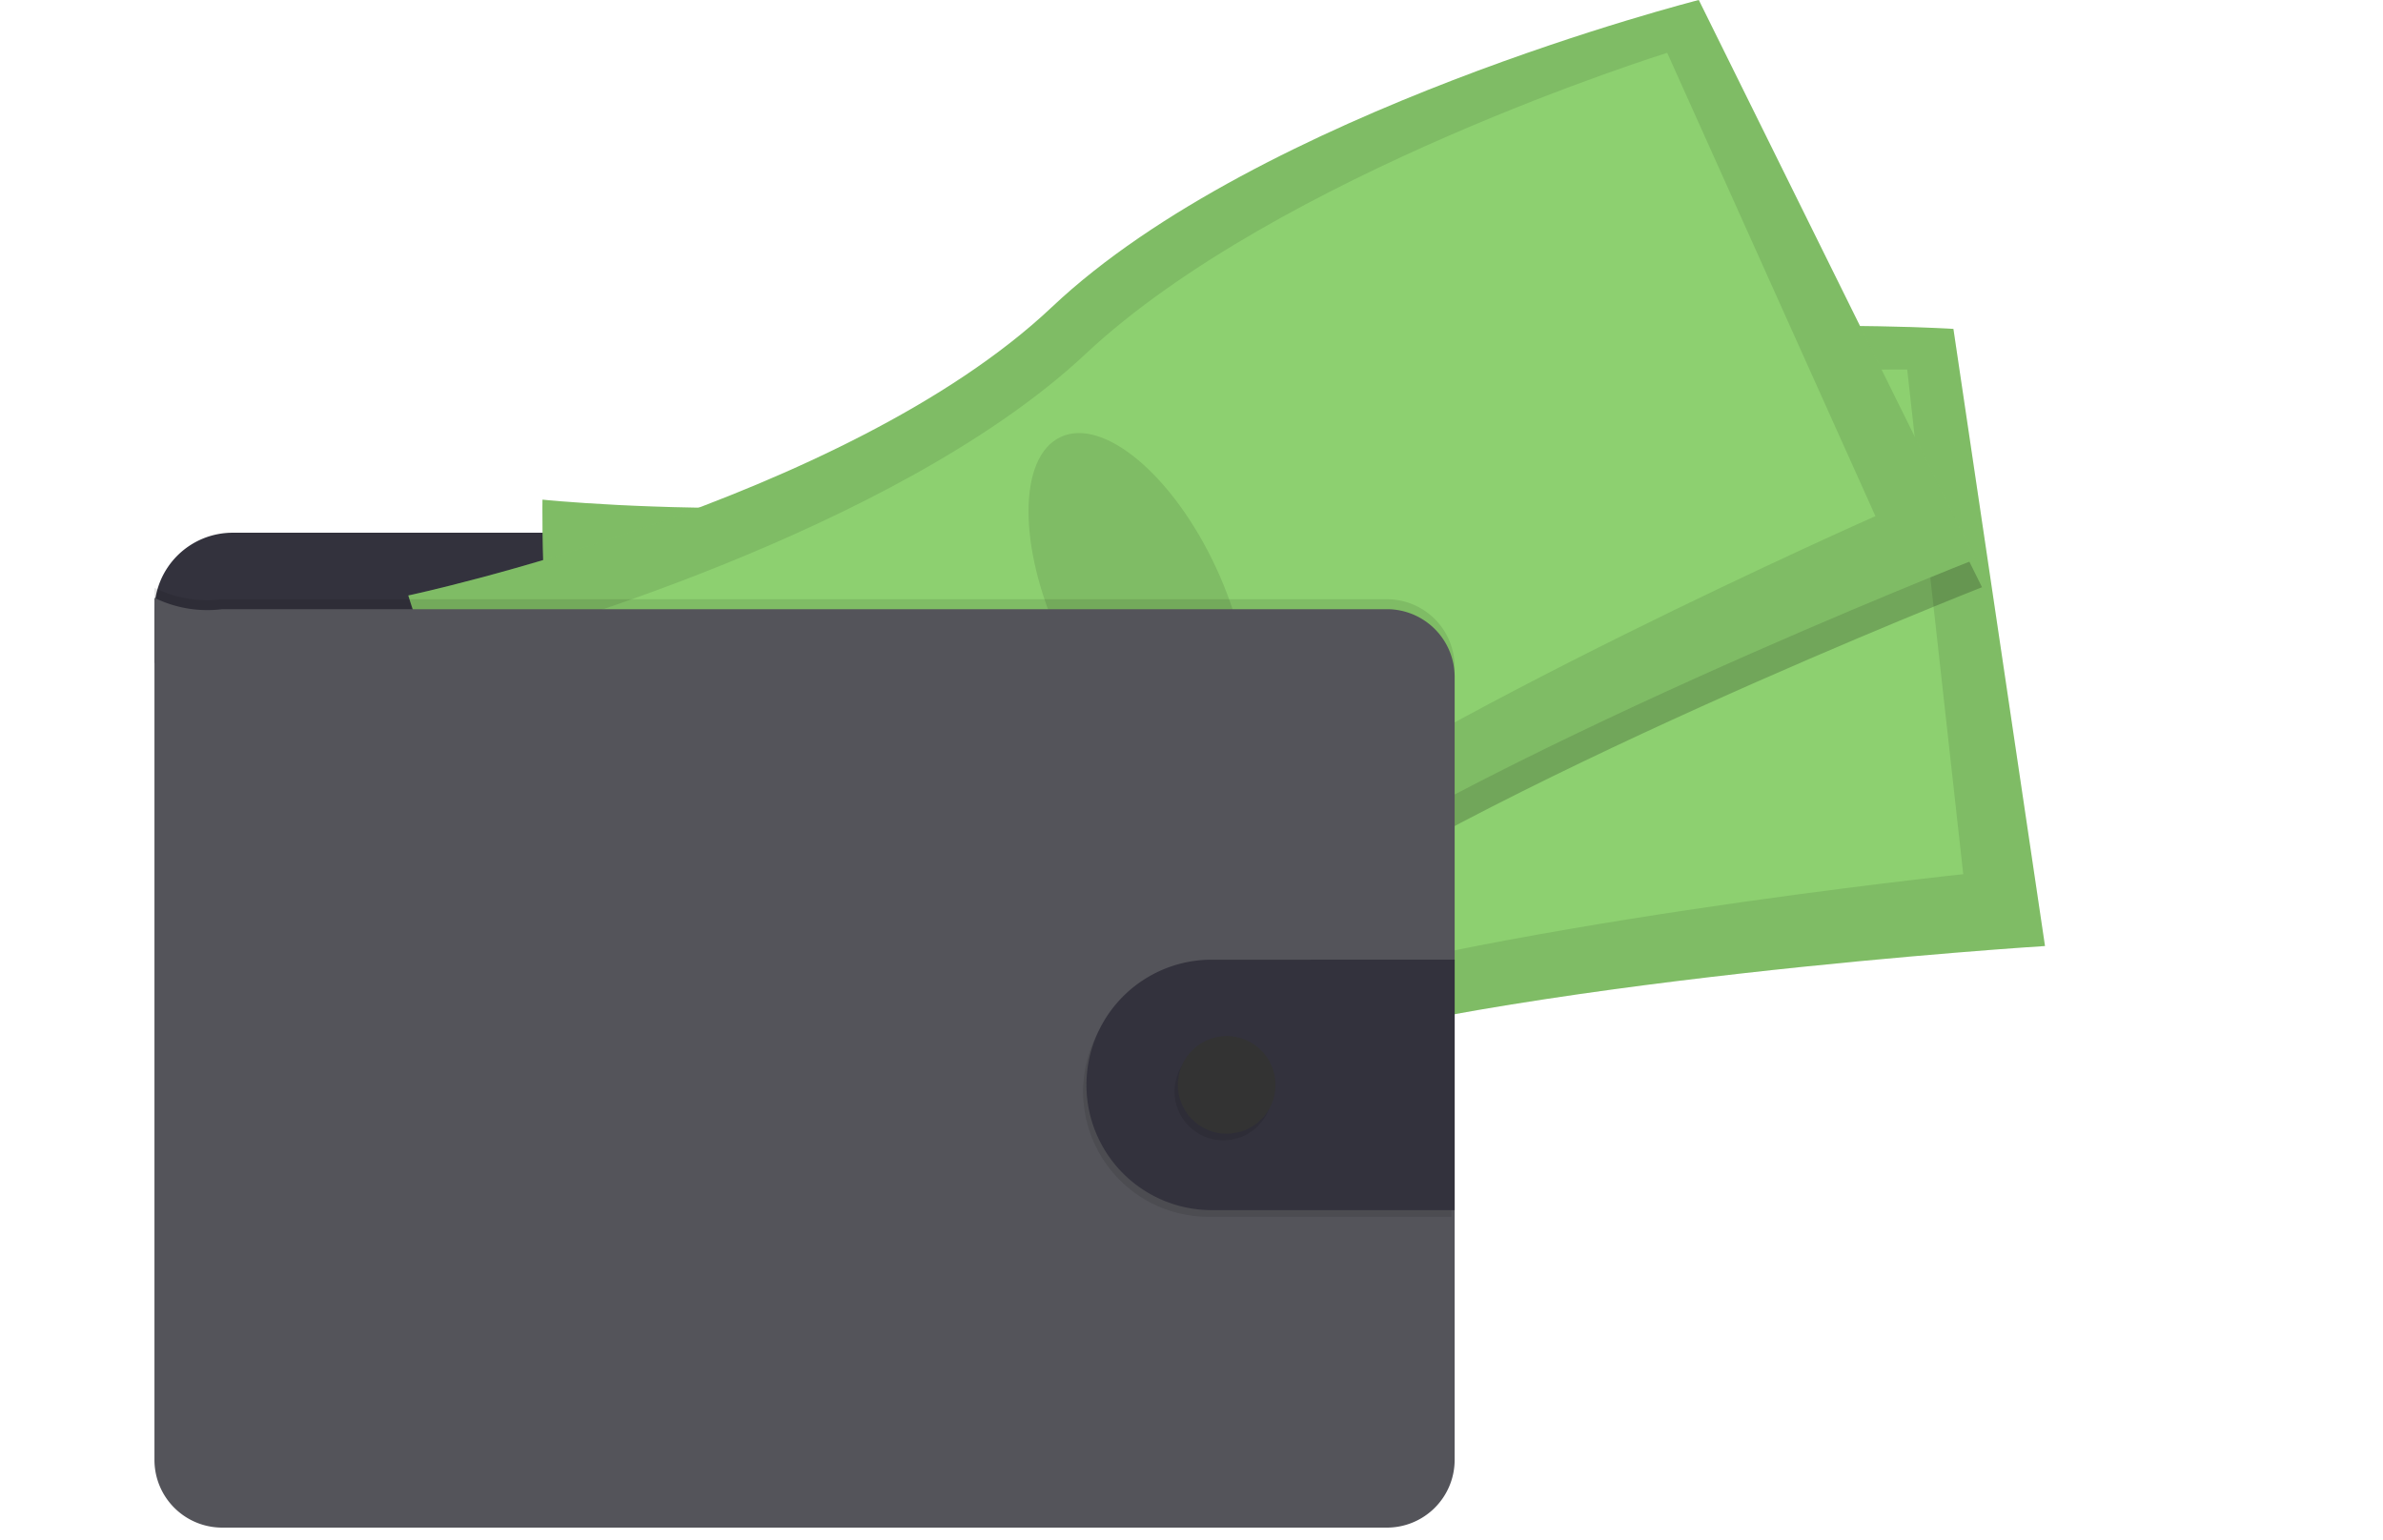
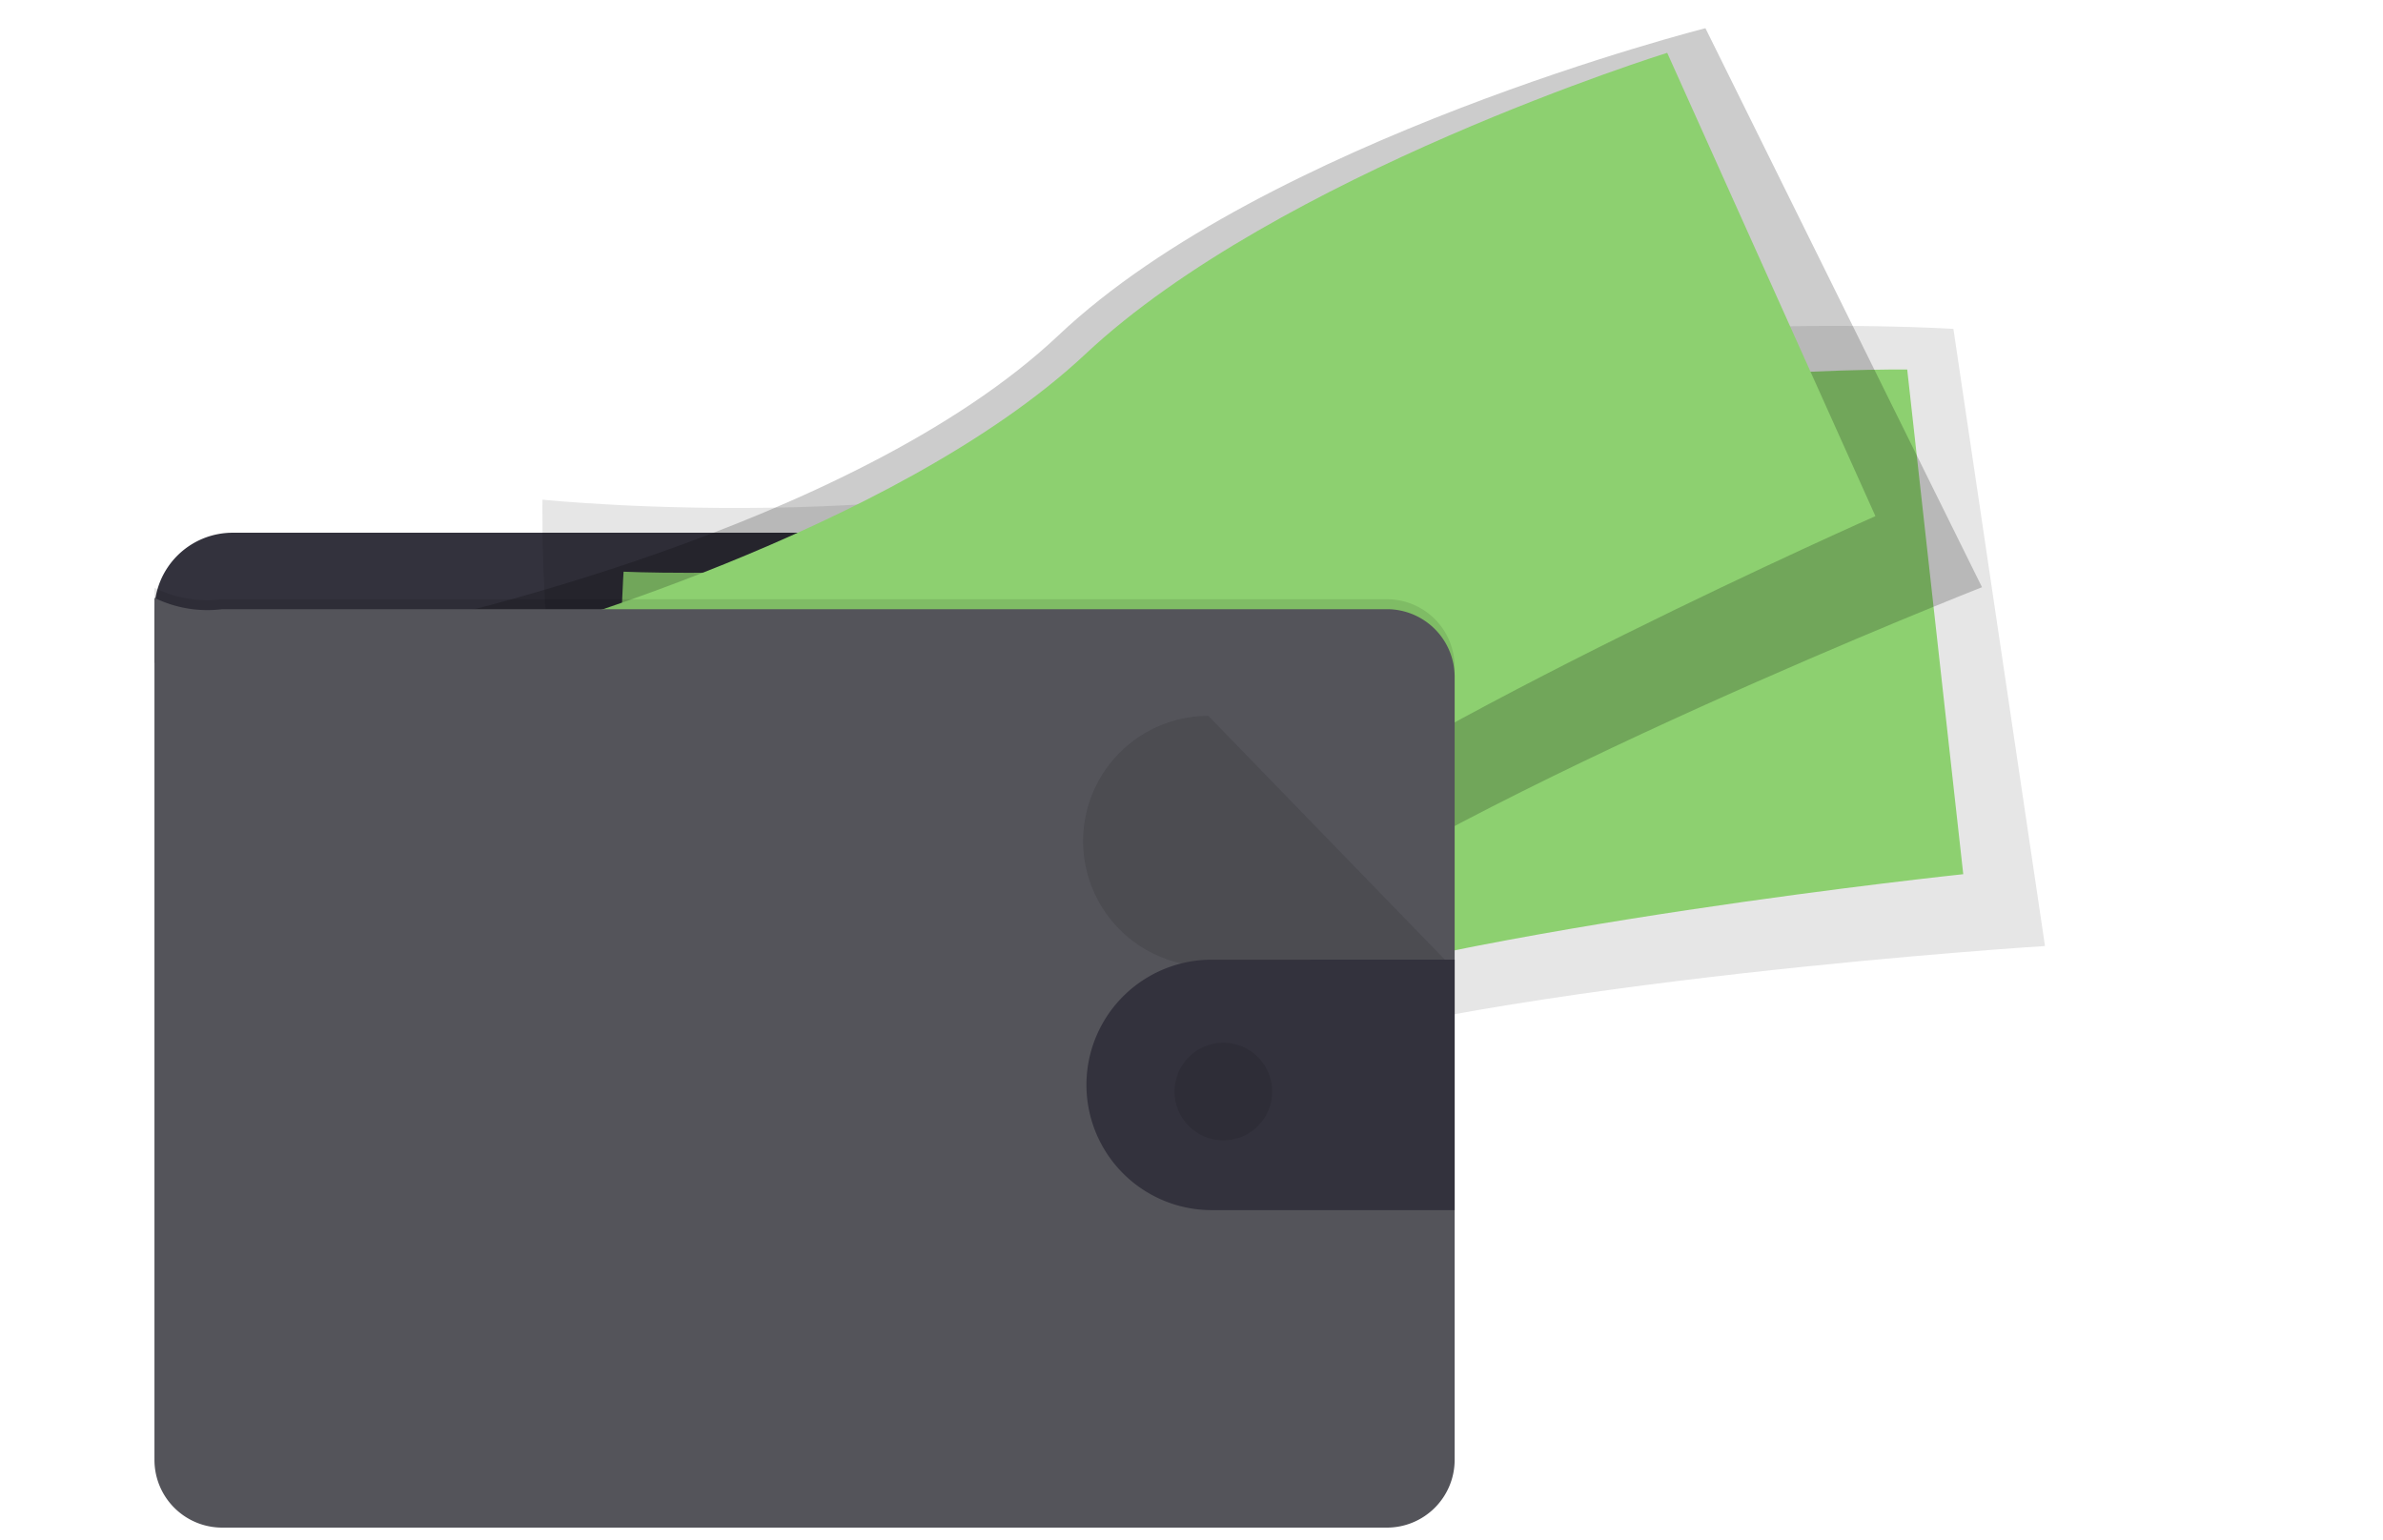
<svg xmlns="http://www.w3.org/2000/svg" width="118.132" height="76.377" viewBox="0 0 118.132 76.377">
  <defs>
    <style>.a{fill:#85848b;}.b{fill:#6c63ff;}.c{fill:#514e7f;}.d{fill:#464353;}.e{fill:#33323d;}.f{fill:#8dd070;}.g{opacity:0.1;}.h{opacity:0.2;}.i{fill:#54545a;}.j{fill:#333;}</style>
  </defs>
  <path class="a" d="M118.132,7.67h0Z" transform="translate(0 68.707)" />
  <path class="b" d="M502.081,531.548a5.138,5.138,0,0,0,2.235-.075c.113-.035.236-.113.225-.225a.272.272,0,0,0-.051-.113,6.954,6.954,0,0,1-.675-1.286.112.112,0,0,0-.042-.059.106.106,0,0,0-.072,0c-.33.087-.615.3-.942.391a1.34,1.34,0,0,1-.513.038c-.149-.017-.351-.14-.486-.124C501.836,530.587,502.023,531.046,502.081,531.548Z" transform="translate(-454.792 -483.463)" />
  <path class="b" d="M623.539,514.263a3.9,3.9,0,0,0,1.292-1.213.21.21,0,0,0,.035-.1.216.216,0,0,0-.042-.1,4.183,4.183,0,0,0-1.05-1.133,3.063,3.063,0,0,0-.585.54c-.124.13-.466.338-.469.537,0,.113.131.243.191.338q.123.182.234.372A4.4,4.4,0,0,1,623.539,514.263Z" transform="translate(-562.138 -467.423)" />
  <path class="c" d="M470.47,539.389a.5.5,0,0,1-.09.326.442.442,0,0,1-.189.112c-1.043.374-2.251-.092-3.292.276-.214.075-.416.185-.631.257a3.434,3.434,0,0,1-.788.14c-.368.035-.738.057-1.108.068a2.662,2.662,0,0,1-.835-.073,1,1,0,0,1-.64-.508.487.487,0,0,1-.031-.361.389.389,0,0,1,.069-.113.988.988,0,0,1,.245-.2l.384-.248a2.578,2.578,0,0,1,.582-.308c.152-.049.313-.071.467-.113a3.17,3.17,0,0,0,1.334-1l.522-.557a.526.526,0,0,1,.181-.145.5.5,0,0,1,.225-.021,3.01,3.01,0,0,1,1.424.477,1.85,1.85,0,0,0,.351.207,1.254,1.254,0,0,0,.982-.122c.134-.072.1-.113.161-.241s.194-.211.313-.094a.331.331,0,0,1,.074.142,3.993,3.993,0,0,1,.07,1.16.511.511,0,0,0,.023.18,1.018,1.018,0,0,0,.1.167.394.394,0,0,1,.021.043A1.144,1.144,0,0,1,470.47,539.389Z" transform="translate(-420.256 -489.796)" />
  <path class="d" d="M470.47,554.537a.5.5,0,0,1-.09.326.443.443,0,0,1-.189.113c-1.043.374-2.251-.092-3.292.276-.214.075-.416.185-.631.257a3.437,3.437,0,0,1-.788.14c-.368.035-.738.057-1.108.068a2.664,2.664,0,0,1-.835-.073,1,1,0,0,1-.64-.508.487.487,0,0,1-.031-.361.388.388,0,0,1,.069-.113c.061.127.1.3.143.357a.73.73,0,0,0,.488.352,1.214,1.214,0,0,0,.45-.057,22.661,22.661,0,0,0,2.859-.592,6.611,6.611,0,0,1,.936-.36,7.363,7.363,0,0,1,1.013-.082c.533-.043,1.05-.2,1.576-.288A1.145,1.145,0,0,1,470.47,554.537Z" transform="translate(-420.256 -504.944)" />
  <path class="c" d="M604.632,519.57a1.9,1.9,0,0,1-.576,1.026,6.713,6.713,0,0,0-.807.882,7.1,7.1,0,0,1-.743,1.274,2.039,2.039,0,0,1-.45.321,3.142,3.142,0,0,1-.58.267,4.324,4.324,0,0,1-1.638.089,1.474,1.474,0,0,1-.52-.1,1.571,1.571,0,0,1-.216-.133,1.032,1.032,0,0,1-.338-.338.337.337,0,0,1-.033-.245.576.576,0,0,1,.156-.239,3.715,3.715,0,0,1,.4-.357,2.37,2.37,0,0,0,.516-.45,1.453,1.453,0,0,0,.2-.45,4,4,0,0,0,.145-.861,2.725,2.725,0,0,1,.06-.576c.083-.3.3-.563.279-.87a.217.217,0,0,1,.011-.132.184.184,0,0,1,.1-.064,1.836,1.836,0,0,1,.538-.125.627.627,0,0,1,.5.2c.077.092.127.225.24.261a.38.38,0,0,0,.171.007,1.433,1.433,0,0,0,.788-.242.982.982,0,0,0,.326-.717c0-.1-.046-.209.113-.225.119-.016.214.113.275.191a2.666,2.666,0,0,1,.527.959.283.283,0,0,1,.1-.019.436.436,0,0,1,.359.183A.715.715,0,0,1,604.632,519.57Z" transform="translate(-540.841 -472.799)" />
  <path class="d" d="M604.967,528.366a1.9,1.9,0,0,1-.576,1.026,6.713,6.713,0,0,0-.807.882,7.1,7.1,0,0,1-.743,1.274,2.035,2.035,0,0,1-.45.321,3.144,3.144,0,0,1-.58.267,4.325,4.325,0,0,1-1.638.089,1.473,1.473,0,0,1-.52-.1,1.572,1.572,0,0,1-.216-.133,1.032,1.032,0,0,1-.338-.338.822.822,0,0,1,.338-.081c.243.014.421.243.654.314.332.1.663-.134,1-.214a6.766,6.766,0,0,0,.667-.113,1.65,1.65,0,0,0,.494-.3,2.513,2.513,0,0,0,.528-.509,3.275,3.275,0,0,0,.31-.618,8.828,8.828,0,0,1,.626-1.2.845.845,0,0,1,.127-.167,1.779,1.779,0,0,1,.172-.125,1.308,1.308,0,0,0,.4-.725,1.27,1.27,0,0,1,.089-.242.435.435,0,0,1,.359.183A.715.715,0,0,1,604.967,528.366Z" transform="translate(-541.176 -481.595)" />
  <path class="d" d="M556.62,320.79" transform="translate(-503.477 -297.991)" />
  <path class="d" d="M476.631,328.692a3.156,3.156,0,0,1-.242,1.712,13.27,13.27,0,0,0-.538,2.577,2.231,2.231,0,0,1-.133.652c-.083.188-.225.347-.322.526a2.64,2.64,0,0,0-.2,1.582c.038.355.1.708.167,1.057a2.674,2.674,0,0,1,.069,1.289c.209-.046.351.225.338.438a1.168,1.168,0,0,0,.02.634c.259.095.261.45.253.726a6.106,6.106,0,0,0,.18,1.418q.588,2.825,1.247,5.634a4.35,4.35,0,0,0,2.969.194.6.6,0,0,0,.376-.378.659.659,0,0,0-.036-.29l-.43-1.564a2.873,2.873,0,0,1-.154-1.157c.042-.289.168-.6.026-.857-.048-.088-.125-.156-.181-.24-.225-.33-.107-.771-.089-1.171a.926.926,0,0,0-.018-.268,1.338,1.338,0,0,0-.128-.294,4.494,4.494,0,0,1-.5-2.235.553.553,0,0,0-.039-.292.944.944,0,0,1-.073-.119.327.327,0,0,1,.024-.215,1.971,1.971,0,0,1-.347-.338.485.485,0,0,0,.083-.759.253.253,0,0,0,.12-.436c-.055-.038-.128-.055-.168-.113-.061-.083-.011-.2.038-.288l.262-.474c.2-.352.24-.788.45-1.126a8.433,8.433,0,0,0,.693-1.582l.757-2.09.51.442a1.611,1.611,0,0,1,.419.477,2.058,2.058,0,0,1,.136.572c.187,1.134.9,2.118,1.165,3.236a2.131,2.131,0,0,0,.241.723,1.573,1.573,0,0,1,.137.207,1.1,1.1,0,0,1,.057.343,1.6,1.6,0,0,0,.675,1.148c.251.172.563.29.7.563a1.047,1.047,0,0,0,.113.24c.122.146.384.163.436.347.029.1-.025.225.033.315a.3.3,0,0,0,.125.093l.733.366c.819.41,1.238,1.351,1.842,2.036a4.388,4.388,0,0,1,.552.729c.261.467.382,1.053.823,1.351a1.246,1.246,0,0,1,.32.237c.138.182.088.438.1.667s.188.5.406.433a1.6,1.6,0,0,0,0,.85,4.277,4.277,0,0,0,2.6-1.051,1.024,1.024,0,0,0,.422-.709.254.254,0,0,0-.032-.141.4.4,0,0,0-.165-.125c-.685-.371-.891-1.232-1.238-1.931a16.725,16.725,0,0,0-1.126-1.721c-.815-1.232-1.371-2.724-2.6-3.538a1.772,1.772,0,0,1-.723-.634c-.075-.165-.084-.355-.144-.526a.456.456,0,0,0-.385-.338,2.358,2.358,0,0,0,.088-.817,1.031,1.031,0,0,0-.041-.352,1.713,1.713,0,0,0-.181-.349,3.347,3.347,0,0,1-.464-1.8,2.953,2.953,0,0,0-.032-.971c-.05-.156-.136-.3-.2-.45a2.814,2.814,0,0,1-.141-.846l-.068-1.082a5.321,5.321,0,0,0-.14-1.069c-.225-.84-.45-4.357-1.221-4.753s-2.1,2.311-2.963,2.364a3.86,3.86,0,0,0-1.126.217,5.483,5.483,0,0,0-1.533,1.013l-1.6,1.341A5.882,5.882,0,0,1,476.631,328.692Z" transform="translate(-431.189 -299.933)" />
  <path class="e" d="M215.427,358.2v-1.4a3.881,3.881,0,0,0-3.881-3.88H156.341a3.881,3.881,0,0,0-3.881,3.88v2.577Z" transform="translate(-144.806 -326.505)" />
-   <path class="f" d="M323.361,270.411s-.158,9.776,1.576,12.993,2.476,17.21,2.476,17.21,18.17,1.88,30.832-2.251,39.6-5.82,39.6-5.82l-4.54-30.6s-22.431-1.438-35.19,4.647S323.361,270.411,323.361,270.411Z" transform="translate(-296.469 -245.635)" />
  <path class="g" d="M323.361,270.411s-.158,9.776,1.576,12.993,2.476,17.21,2.476,17.21,18.17,1.88,30.832-2.251,39.6-5.82,39.6-5.82l-4.54-30.6s-22.431-1.438-35.19,4.647S323.361,270.411,323.361,270.411Z" transform="translate(-296.469 -245.635)" />
  <path class="f" d="M358.238,291.019s-.568,8.067.858,10.644,1.492,14.084,1.492,14.084,16.353.759,27.985-3.2,36.076-6.528,36.076-6.528l-2.778-25.026s-20.226-.208-32.03,5.365S358.238,291.019,358.238,291.019Z" transform="translate(-327.325 -262.672)" />
  <ellipse class="g" cx="4.245" cy="9.105" rx="4.245" ry="9.105" transform="translate(55.873 27.745) rotate(-7.1)" />
  <path class="h" d="M331.176,130.66s-21.791,5.515-32.067,15.223-31.908,14.3-31.908,14.3,2.85,9.352,5.486,11.882,7.635,15.622,7.635,15.622,17.87-3.788,28.652-11.609,35.912-17.7,35.912-17.7Z" transform="translate(-246.632 -129.261)" />
-   <path class="f" d="M264.29,147.756s2.849,9.353,5.482,11.883,7.635,15.621,7.635,15.621,17.872-3.787,28.656-11.607,35.911-17.693,35.911-17.693l-13.71-27.729s-21.79,5.515-32.066,15.223S264.29,147.756,264.29,147.756Z" transform="translate(-244.05 -118.23)" />
-   <path class="g" d="M264.29,147.756s2.849,9.353,5.482,11.883,7.635,15.621,7.635,15.621,17.872-3.787,28.656-11.607,35.911-17.693,35.911-17.693l-13.71-27.729s-21.79,5.515-32.066,15.223S264.29,147.756,264.29,147.756Z" transform="translate(-244.05 -118.23)" />
  <path class="f" d="M308,170.572s1.935,7.853,4.083,9.867,5.74,12.943,5.74,12.943,15.8-4.3,25.652-11.636,32.335-17.273,32.335-17.273L365.488,141.5s-19.313,6.007-28.838,14.935S308,170.572,308,170.572Z" transform="translate(-282.84 -138.881)" />
-   <ellipse class="g" cx="4.245" cy="9.105" rx="4.245" ry="9.105" transform="translate(48.734 23.459) rotate(-24.97)" />
  <path class="g" d="M216.944,381.135v38.83a3.357,3.357,0,0,1-3.359,3.357H155.846a3.357,3.357,0,0,1-3.356-3.357V377.22a5.929,5.929,0,0,0,3.356.563h57.739A3.359,3.359,0,0,1,216.944,381.135Z" transform="translate(-144.833 -348.07)" />
  <path class="i" d="M216.944,385.516v38.83a3.359,3.359,0,0,1-3.359,3.357H155.846a3.357,3.357,0,0,1-3.356-3.357V381.6a5.948,5.948,0,0,0,3.356.563h57.739A3.359,3.359,0,0,1,216.944,385.516Z" transform="translate(-144.833 -351.957)" />
-   <path class="g" d="M579.773,543.936v12.418H567.729a6.209,6.209,0,1,1,0-12.418Z" transform="translate(-507.826 -496.021)" />
+   <path class="g" d="M579.773,543.936H567.729a6.209,6.209,0,1,1,0-12.418Z" transform="translate(-507.826 -496.021)" />
  <path class="e" d="M581.233,541v12.42H569.189a6.209,6.209,0,1,1,0-12.418Z" transform="translate(-509.122 -493.416)" />
  <circle class="g" cx="2.421" cy="2.421" r="2.421" transform="translate(58.224 51.703)" />
-   <circle class="j" cx="2.421" cy="2.421" r="2.421" transform="translate(58.389 51.374)" />
</svg>